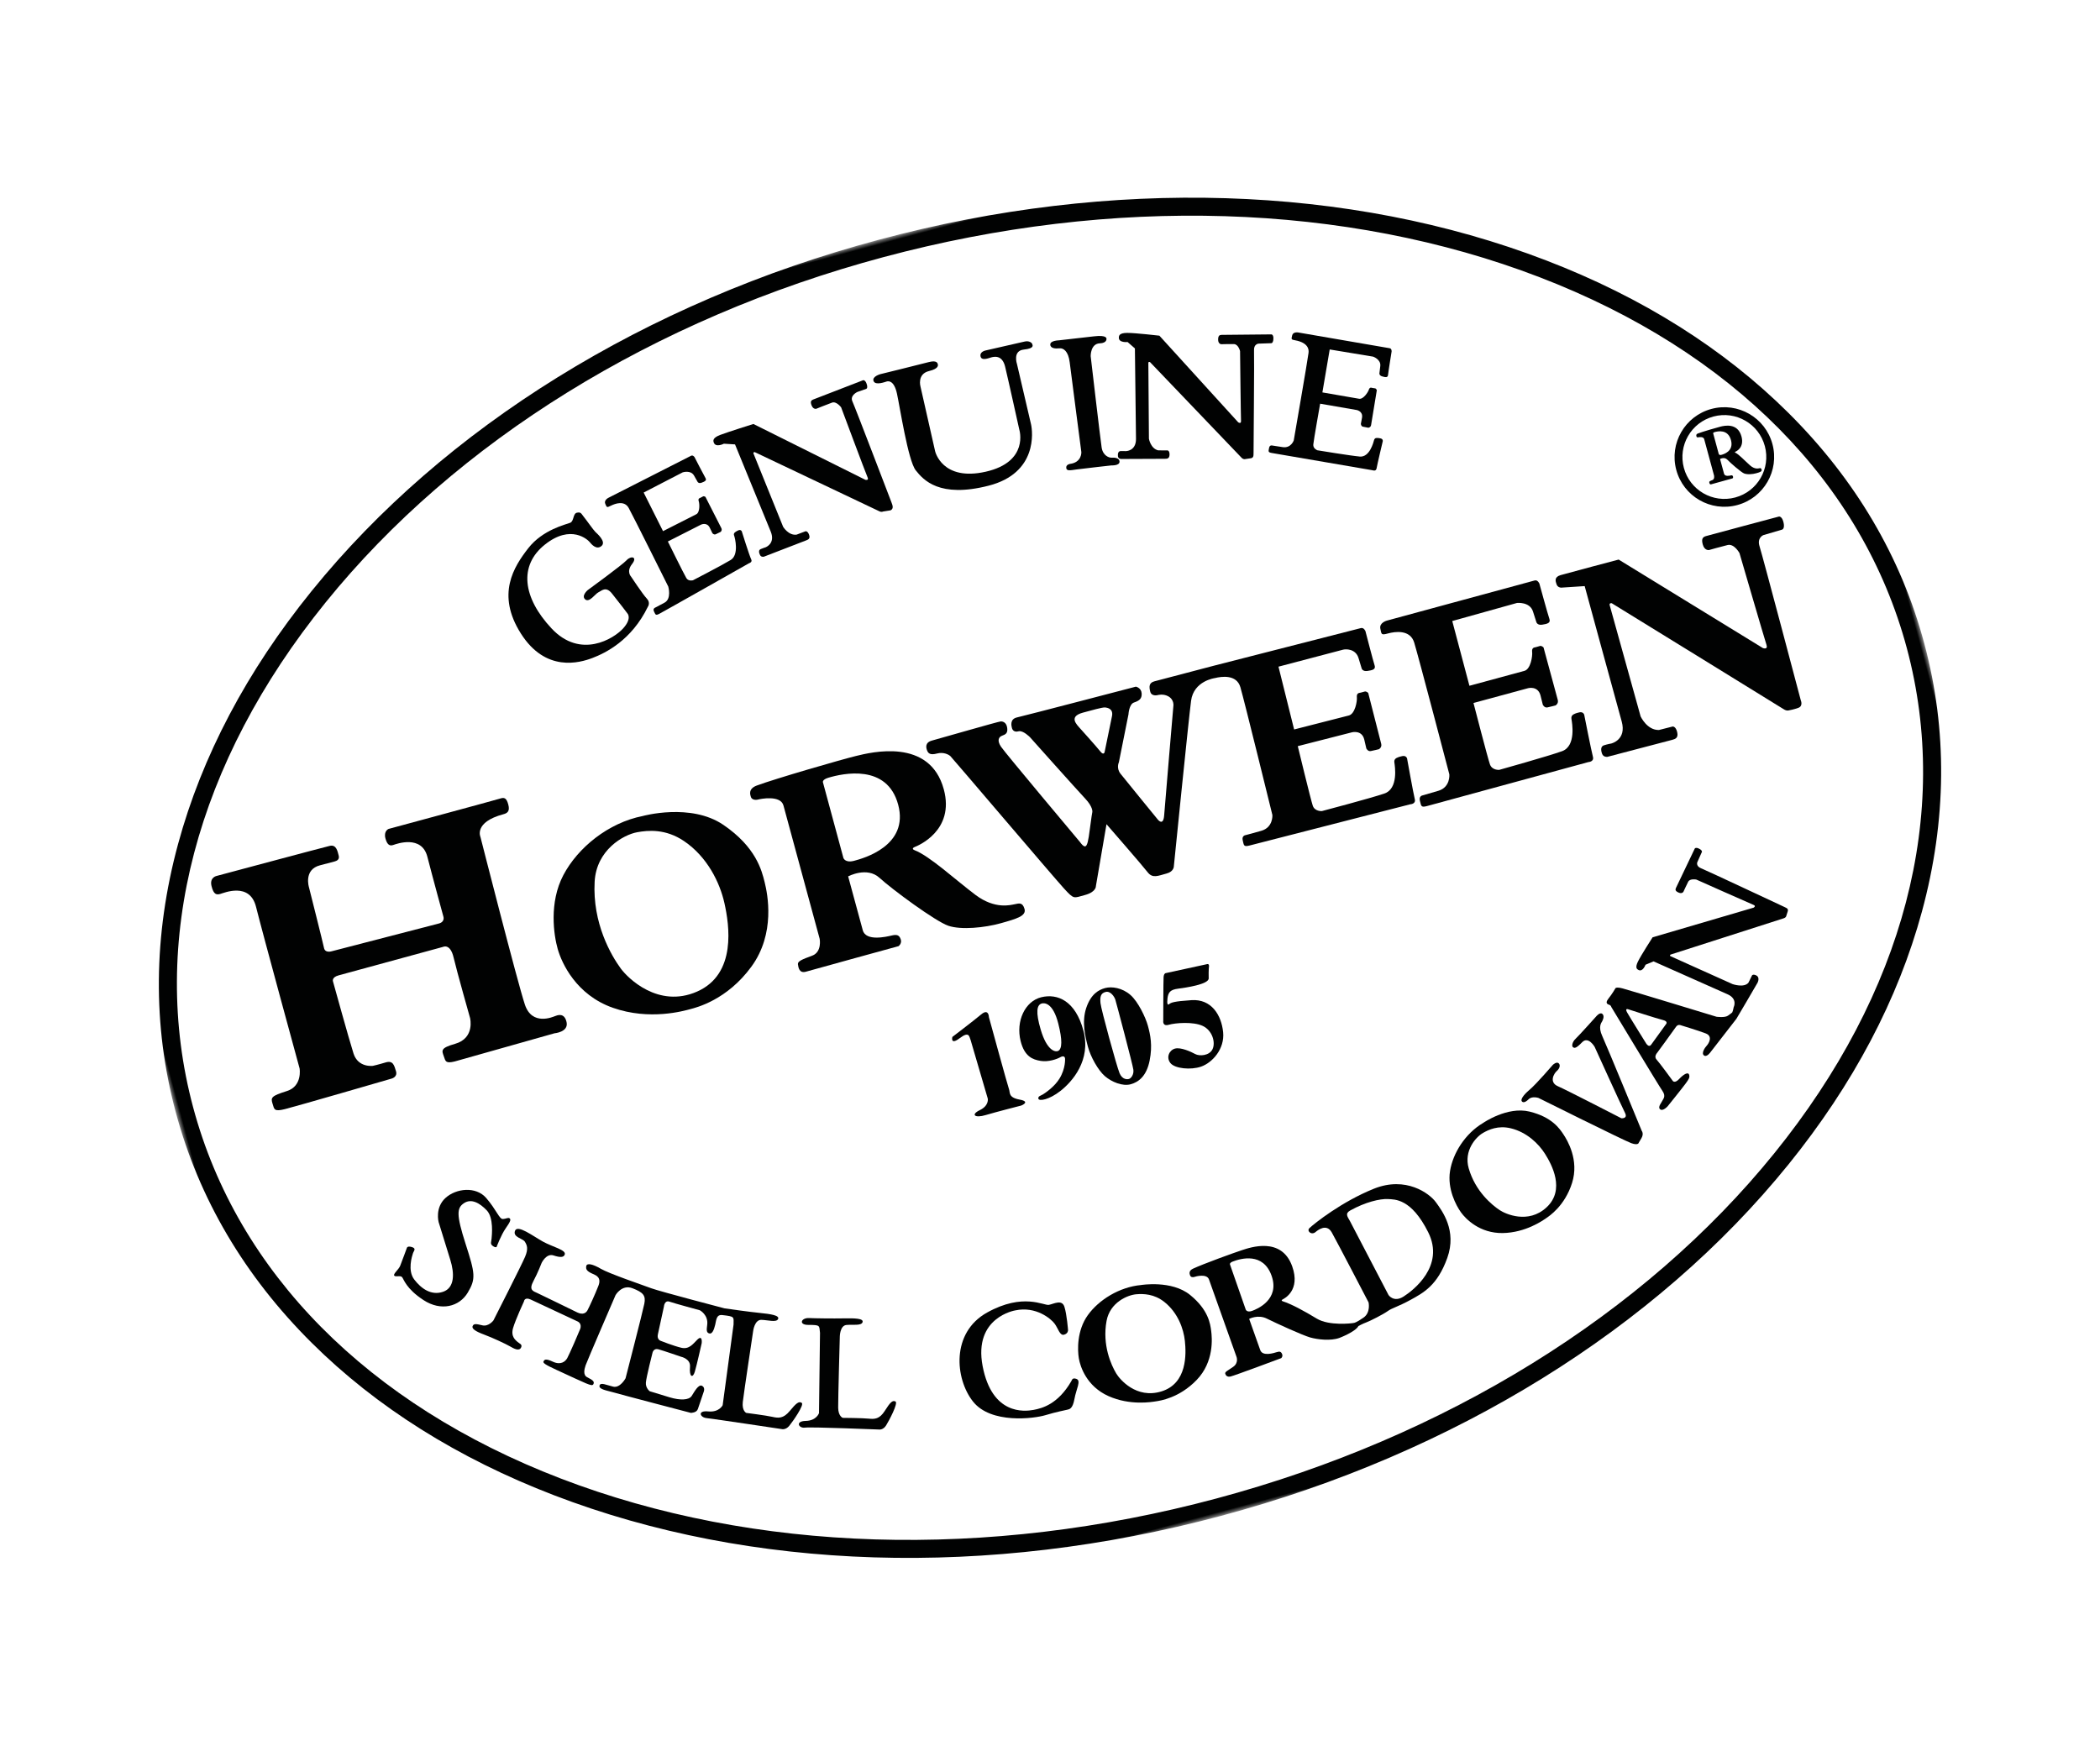
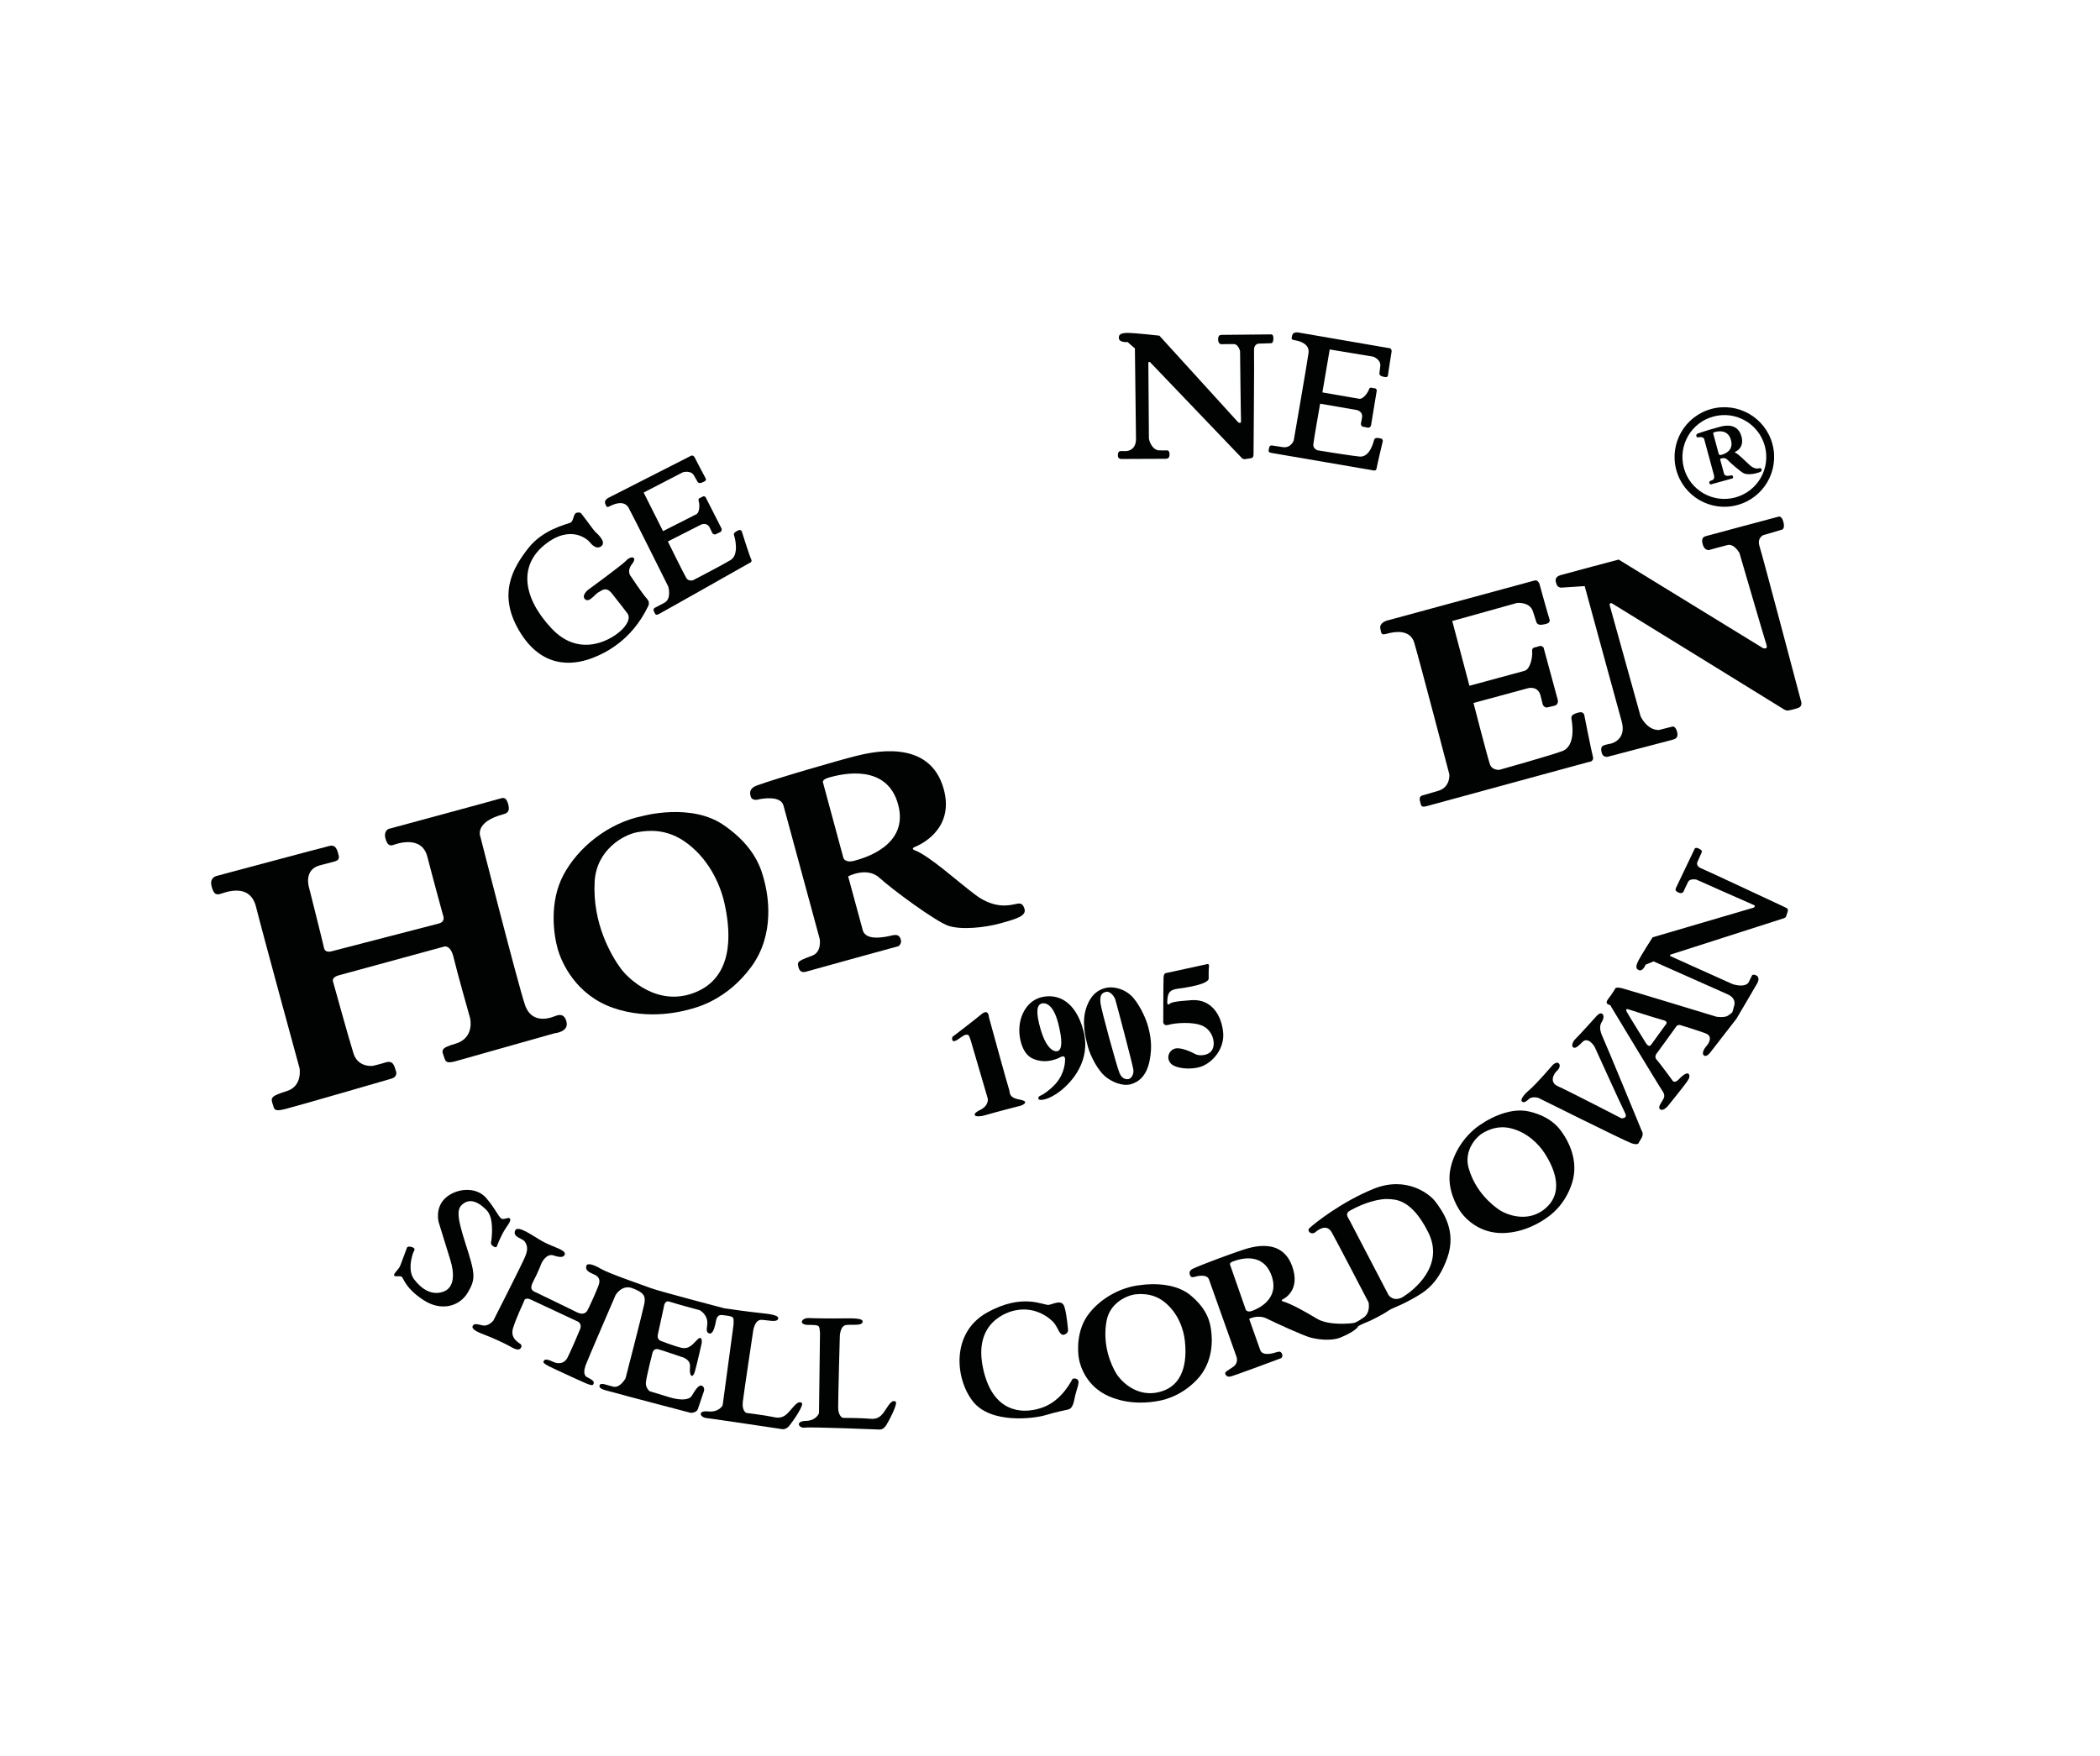
<svg xmlns="http://www.w3.org/2000/svg" xmlns:xlink="http://www.w3.org/1999/xlink" width="232px" height="194px" viewBox="0 0 232 194" version="1.1">
  <title>Group 60</title>
  <defs>
    <polygon id="path-1" points="0 0 200 0 200 146 0 146" />
  </defs>
  <g id="Page-1" stroke="none" stroke-width="1" fill="none" fill-rule="evenodd">
    <g id="25---Cordovan-PLP" transform="translate(-1323, -872)">
      <g id="Group-60" transform="translate(1439, 969) rotate(-15) translate(-1439, -969)translate(1339, 896)">
        <path d="M188.082,56.768 L185.938,56.82 C185.938,56.82 185.145,56.885 185.198,57.929 C185.25,58.973 185.195,75.524 185.195,75.524 C185.195,75.524 185.304,76.203 184.721,76.256 C184.139,76.308 183.676,76.256 183.676,76.256 C183.676,76.256 183.399,76.301 183.12,75.988 C182.843,75.675 167.8,59.757 167.8,59.757 C167.8,59.757 167.522,59.62 167.522,59.913 C167.522,60.207 167.642,72.659 167.642,72.659 C167.642,72.659 167.919,74.323 169.209,74.636 L170.777,74.656 C170.777,74.656 171.114,74.715 171.094,75.381 C171.075,76.046 170.697,76.066 170.341,76.066 C169.983,76.066 162.938,76.027 162.938,76.027 C162.938,76.027 162.501,75.968 162.462,75.557 C162.422,75.146 162.501,74.715 162.898,74.697 C163.295,74.675 163.732,74.715 163.732,74.715 C163.732,74.715 165.498,74.774 165.478,72.659 C165.458,70.545 165.399,57.153 165.399,57.153 L162.838,56.643 C162.838,56.643 162.482,56.546 162.452,56.174 C162.422,55.801 162.382,55.312 163.137,55.293 C163.891,55.273 169.784,55.293 169.784,55.293 L182.643,68.862 C182.643,68.862 183.16,69.233 183.12,68.606 C183.08,67.98 182.862,58.053 182.862,58.053 C182.862,58.053 182.581,56.876 181.827,56.856 C181.074,56.837 179.707,56.859 179.707,56.859 C179.707,56.859 179.191,56.82 179.191,56.076 C179.191,55.429 179.409,55.295 179.766,55.284 C180.123,55.273 188.121,55.284 188.121,55.284 C188.121,55.284 188.418,55.312 188.438,55.9 C188.458,56.487 188.264,56.764 188.082,56.768" id="Fill-1" fill="#010202" />
        <path d="M160.599,70.516 C160.599,70.516 160.228,70.536 160.189,70.95 C160.15,71.365 159.936,73.99 158.259,74.128 C156.584,74.266 151.029,74.325 151.029,74.325 C151.029,74.325 150.25,74.187 150.191,73.477 C150.133,72.767 150.191,66.45 150.191,66.45 L156.448,66.431 C156.448,66.431 157.558,66.431 157.558,67.555 L157.539,68.621 C157.539,68.621 157.616,69.016 157.947,69.035 C158.28,69.056 158.883,69.056 158.883,69.056 C158.883,69.056 159.273,68.957 159.273,68.523 C159.273,68.089 159.254,62.523 159.254,62.523 C159.254,62.523 159.098,62.247 158.903,62.266 C158.707,62.285 158.24,62.266 158.24,62.266 C158.24,62.266 157.967,62.247 157.909,62.681 C157.851,63.115 157.266,64.477 156.545,64.477 C155.824,64.477 150.25,64.496 150.25,64.496 L150.269,57.095 L157.695,57.016 C157.695,57.016 159.098,57.234 159.156,58.378 C159.214,59.523 159.214,59.621 159.214,59.621 C159.214,59.621 159.214,59.997 159.76,60.056 C160.306,60.115 160.735,60.135 160.696,59.642 C160.657,59.148 160.637,55.596 160.637,55.596 C160.637,55.596 160.579,55.122 160.228,55.122 C159.877,55.122 143.293,55.181 143.293,55.181 C143.293,55.181 142.416,55.181 142.376,55.852 C142.337,56.524 142.278,56.583 143.079,56.583 C143.877,56.583 145.534,56.78 145.592,58.299 C145.65,59.819 145.573,73.378 145.573,73.378 C145.573,73.378 145.339,74.779 143.936,74.818 C142.533,74.858 142.124,74.858 142.124,74.858 C142.124,74.858 141.675,74.799 141.675,75.372 C141.675,75.944 141.578,76.122 142.278,76.122 C142.981,76.122 160.773,76.042 160.773,76.042 C160.773,76.042 161.397,76.182 161.397,75.608 C161.397,74.917 161.67,70.872 161.67,70.872 C161.67,70.872 161.67,70.496 161.222,70.477 C160.773,70.457 160.599,70.516 160.599,70.516" id="Fill-3" fill="#010202" />
-         <path d="M107.137,56.959 C107.137,56.655 107.291,56.312 108.257,56.312 C109.223,56.312 110.458,56.292 110.729,56.387 C111,56.483 111.618,56.769 111.232,57.532 L109.416,61.155 C109.416,61.155 109.223,61.497 108.99,60.963 C108.699,60.29 107.407,57.76 107.407,57.76 C107.407,57.76 107.137,57.265 107.137,56.959 M90.526,55.892 C90.564,56.235 90.72,56.502 91.492,56.502 C92.265,56.502 92.728,56.979 92.843,57.15 C92.96,57.322 100.414,73.053 101.188,74.54 C101.961,76.028 101.922,75.837 103.235,75.837 C104.548,75.837 104.665,75.189 104.665,75.189 L107.562,68.896 C107.562,68.896 110.227,74.349 110.575,75.189 C110.923,76.028 111.58,75.875 112.583,75.875 C113.414,75.875 113.549,75.303 113.549,75.303 C113.549,75.303 119.266,60.201 120.116,58.142 C120.966,56.082 123.301,56.397 123.301,56.397 C124.093,56.408 125.732,56.623 125.767,58.091 C125.804,59.561 125.527,72.658 125.527,72.658 C125.527,72.658 125.276,74.008 123.884,74.026 C122.493,74.044 122.087,74.037 122.087,74.037 C122.087,74.037 121.644,73.974 121.636,74.527 C121.627,75.08 121.528,75.25 122.224,75.26 C122.92,75.27 140.552,75.454 140.552,75.454 C140.552,75.454 141.168,75.598 141.177,75.044 C141.187,74.376 141.516,70.472 141.516,70.472 C141.516,70.472 141.522,70.11 141.078,70.084 C140.634,70.058 140.46,70.112 140.46,70.112 C140.46,70.112 140.093,70.127 140.048,70.526 C140.003,70.927 139.752,73.46 138.089,73.567 C136.426,73.677 130.921,73.653 130.921,73.653 C130.921,73.653 130.151,73.508 130.103,72.82 C130.056,72.133 130.206,66.033 130.206,66.033 L136.405,66.105 C136.405,66.105 137.507,66.122 137.49,67.208 L137.455,68.237 C137.455,68.237 137.527,68.621 137.854,68.644 C138.183,68.668 138.781,68.678 138.781,68.678 C138.781,68.678 139.169,68.587 139.176,68.168 C139.182,67.748 139.244,62.371 139.244,62.371 C139.244,62.371 139.094,62.103 138.9,62.118 C138.706,62.135 138.244,62.109 138.244,62.109 C138.244,62.109 137.973,62.086 137.909,62.505 C137.845,62.923 137.245,64.23 136.531,64.22 C135.816,64.209 130.293,64.147 130.293,64.147 L130.42,56.997 C130.42,56.997 137.48,57.036 137.78,57.03 C138.078,57.023 139.166,57.26 139.208,58.366 C139.249,59.473 139.247,59.568 139.247,59.568 C139.247,59.568 139.243,59.93 139.783,59.996 C140.322,60.061 140.747,60.086 140.715,59.609 C140.684,59.132 140.716,55.7 140.716,55.7 C140.716,55.7 140.666,55.241 140.318,55.236 C139.97,55.231 123.534,55.047 123.534,55.047 C123.534,55.047 117.374,55.014 116.756,55.014 C116.138,55.014 116.022,55.434 116.022,56.006 C116.022,56.578 116.716,56.578 116.716,56.578 C116.716,56.578 117.335,56.559 117.798,56.997 C118.391,57.559 118.069,58.218 118.069,58.218 C118.069,58.218 114.399,68.362 113.974,69.583 C113.549,70.803 113.163,69.85 113.163,69.85 C113.163,69.85 110.807,64.625 110.498,63.9 C110.189,63.176 110.652,62.642 110.652,62.642 L113.048,57.799 C113.048,57.799 113.395,56.731 113.974,56.692 C114.553,56.655 114.94,56.54 115.057,55.93 C115.172,55.32 114.631,55.053 114.631,55.053 C114.631,55.053 101.922,54.977 101.072,54.938 C100.223,54.9 100.223,55.701 100.223,55.93 C100.223,56.159 100.338,56.464 100.841,56.464 C101.343,56.464 101.883,57.417 101.883,57.417 C101.883,57.417 105.398,64.396 106.016,65.54 C106.634,66.684 106.403,67.18 106.403,67.18 C106.403,67.18 106.094,67.828 105.63,68.973 C105.167,70.117 104.896,70.65 104.665,70.65 C104.433,70.65 104.24,70.078 104.24,70.078 C104.24,70.078 98.793,58.409 98.522,57.608 C98.251,56.808 98.562,56.502 98.947,56.464 C99.333,56.426 99.643,56.387 99.72,55.777 C99.798,55.167 99.449,54.957 99.218,54.9 C98.987,54.843 92.148,54.977 91.337,54.977 C90.526,54.977 90.488,55.548 90.526,55.892" id="Fill-5" fill="#010202" />
        <path d="M79.22,55.981 C80.873,55.937 85.89,56.14 85.89,60.853 C85.89,65.565 80.639,65.585 79.59,65.585 C78.54,65.585 78.521,64.969 78.521,64.969 L78.501,56.319 C78.501,56.319 78.462,56.001 79.22,55.981 M70.392,55.722 C70.354,56.14 70.782,56.299 71.074,56.299 C71.364,56.299 73.61,56.441 73.625,57.652 L73.676,72.924 C73.676,72.924 73.572,74.408 72.38,74.514 C71.188,74.621 70.666,74.692 70.627,75.031 C70.588,75.368 70.49,76.065 71.288,76.044 C72.084,76.025 81.884,75.965 81.884,75.965 C81.884,75.965 82.351,75.786 82.312,75.289 C82.273,74.792 82.04,74.653 81.457,74.633 C80.874,74.613 78.521,74.553 78.521,73.241 C78.521,71.929 78.501,67.077 78.501,67.077 C78.501,67.077 80.795,66.54 81.806,68.131 C82.817,69.721 86.532,74.374 87.775,75.21 C89.02,76.044 91.606,76.462 93.434,76.443 C95.261,76.423 96.409,76.402 96.39,75.587 C96.37,74.771 95.922,74.851 95.475,74.812 C95.028,74.771 93.24,74.831 91.567,72.705 C89.895,70.576 87.765,67.204 86.336,66.182 C86.142,66.043 86.123,65.884 86.453,65.843 C86.784,65.804 91.213,65.267 91.197,60.515 C91.178,54.589 84.49,54.49 82.798,54.45 C81.107,54.411 73.58,54.56 71.345,54.768 C70.275,54.868 70.401,55.641 70.392,55.722" id="Fill-7" fill="#010202" />
        <path d="M51.296,60.398 C52.393,57.046 55.726,56.203 57.259,56.333 C58.463,56.436 60.38,56.752 61.995,58.615 C64.033,60.964 64.633,64.068 64.533,66.403 C64.43,68.823 63.848,74.326 59.079,75.055 C54.442,75.765 52.062,71.596 51.604,70.415 C50.953,68.74 49.862,64.778 51.296,60.398 M45.431,66.533 C45.457,68.133 46.072,71.935 49.631,74.374 C53.189,76.812 57.134,76.734 57.851,76.734 C58.566,76.734 62.024,76.813 65.585,73.954 C69.144,71.096 69.4,66.638 69.424,65.301 C69.45,63.964 69.501,61.315 66.659,58.011 C63.817,54.707 58.311,54.76 58.311,54.76 C54.443,54.497 50.475,56.281 48.146,58.799 C45.815,61.316 45.406,64.933 45.431,66.533" id="Fill-9" fill="#010202" />
        <path d="M43.48,50.586 C43.921,50.586 44.287,50.486 44.287,49.691 C44.287,48.896 44.053,48.794 43.56,48.82 C43.066,48.845 30.809,48.871 30.809,48.871 C30.809,48.871 30.21,48.948 30.21,49.794 C30.21,50.64 30.523,50.743 30.886,50.717 C31.25,50.691 34.184,50.435 34.159,52.947 C34.133,55.459 34.159,59.792 34.159,59.792 C34.159,59.792 34.207,60.404 33.481,60.404 C33.247,60.404 21.276,60.304 21.276,60.304 C21.276,60.304 20.471,60.355 20.522,59.715 C20.557,59.278 20.652,52.844 20.652,52.844 C20.652,52.844 20.549,50.768 22.471,50.793 C24.392,50.819 24.211,50.793 24.211,50.793 C24.211,50.793 24.731,50.819 24.731,50.306 C24.731,49.793 24.807,49.024 24.056,48.998 C23.302,48.972 11.146,48.972 11.146,48.972 C11.146,48.972 10.315,48.895 10.289,49.896 C10.263,50.895 10.574,50.998 10.99,50.998 C11.405,50.998 14.496,50.536 14.444,53.407 C14.392,56.279 14.471,71.892 14.471,71.892 C14.471,71.892 14.289,73.865 12.471,73.942 C10.654,74.019 10.55,74.173 10.576,74.865 C10.601,75.557 10.498,75.789 11.745,75.815 C12.991,75.84 23.976,75.608 23.976,75.608 C23.976,75.608 24.704,75.634 24.678,74.942 C24.652,74.25 24.678,73.686 23.821,73.711 C22.964,73.738 22.366,73.711 22.366,73.711 C22.366,73.711 20.729,73.507 20.652,71.84 C20.574,70.174 20.523,63.559 20.523,63.559 C20.523,63.559 20.471,63.073 21.303,63.073 L33.271,63.019 C33.271,63.019 34.13,62.842 34.078,64.457 C34.027,66.072 34.104,71.379 34.104,71.379 C34.104,71.379 34.078,73.677 31.766,73.711 C30.052,73.737 30.156,74.045 30.209,74.737 C30.25,75.301 30.182,75.557 31.22,75.583 L42.674,75.429 C42.674,75.429 44.232,75.711 44.284,74.584 C44.337,73.456 43.48,73.584 43.221,73.61 C42.961,73.636 40.494,74.021 40.338,71.533 C40.182,69.046 40.39,52.355 40.39,52.355 C40.39,52.355 40.077,50.586 43.48,50.586" id="Fill-11" fill="#010202" />
        <path d="M122.799,17.303 C122.861,17.103 122.98,16.821 123.836,17.049 C124.691,17.277 127.179,18.263 127.179,18.263 L133.108,29.759 C133.108,29.759 133.375,30.08 133.456,29.676 C133.538,29.273 135.345,22.219 135.345,22.219 C135.345,22.219 135.366,21.427 134.888,21.29 C134.409,21.153 133.531,20.942 133.531,20.942 C133.531,20.942 133.208,20.833 133.334,20.361 C133.445,19.951 133.607,19.902 133.838,19.955 C134.069,20.006 139.181,21.331 139.181,21.331 C139.181,21.331 139.366,21.398 139.278,21.774 C139.191,22.149 139.019,22.292 138.903,22.265 L137.522,21.945 C137.522,21.945 137.005,21.855 136.86,22.525 C136.691,23.309 133.977,33.076 133.874,33.468 C133.771,33.858 133.706,34.014 133.326,33.95 C133.295,33.945 132.752,33.883 132.752,33.883 C132.752,33.883 132.568,33.866 132.444,33.622 C132.32,33.377 125.422,20.815 125.422,20.815 C125.422,20.815 125.267,20.683 125.217,20.869 C125.166,21.054 123.114,28.962 123.114,28.962 C123.114,28.962 123.008,30.063 123.779,30.473 L124.778,30.744 C124.778,30.744 124.983,30.837 124.857,31.256 C124.731,31.674 124.486,31.624 124.258,31.565 C124.03,31.506 119.531,30.32 119.531,30.32 C119.531,30.32 119.262,30.211 119.307,29.944 C119.35,29.676 119.476,29.417 119.733,29.47 C119.99,29.523 120.263,29.62 120.263,29.62 C120.263,29.62 121.382,29.949 121.731,28.606 L124.201,18.922 L123.602,18.031 C123.602,18.031 122.617,17.881 122.799,17.303" id="Fill-13" fill="#010202" />
        <path d="M147.46,35.401 C147.46,35.401 147.236,35.31 147.101,35.545 C146.965,35.78 146.13,37.274 145.1,36.893 C144.068,36.512 140.759,35.012 140.759,35.012 C140.759,35.012 140.333,34.715 140.49,34.278 C140.647,33.841 142.387,30.119 142.387,30.119 L146.102,31.837 C146.102,31.837 146.761,32.143 146.456,32.809 L146.158,33.434 C146.158,33.434 146.098,33.69 146.288,33.793 C146.479,33.895 146.838,34.063 146.838,34.063 C146.838,34.063 147.096,34.112 147.213,33.855 C147.33,33.598 148.821,30.299 148.821,30.299 C148.821,30.299 148.803,30.092 148.682,30.05 C148.561,30.007 148.289,29.867 148.289,29.867 C148.289,29.867 148.133,29.78 147.981,30.021 C147.829,30.261 147.115,30.905 146.687,30.707 C146.26,30.507 142.949,28.979 142.949,28.979 L144.959,24.604 L149.382,26.609 C149.382,26.609 150.157,27.125 149.882,27.819 C149.608,28.512 149.581,28.571 149.581,28.571 C149.581,28.571 149.48,28.793 149.787,28.978 C150.095,29.165 150.344,29.295 150.454,28.992 C150.564,28.689 151.511,26.581 151.511,26.581 C151.511,26.581 151.605,26.284 151.396,26.188 C151.189,26.09 142.077,21.887 142.077,21.887 C142.077,21.887 141.557,21.645 141.354,22.031 C141.149,22.418 141.099,22.437 141.573,22.658 C142.046,22.878 142.975,23.453 142.6,24.369 C142.224,25.284 138.518,33.288 138.518,33.288 C138.518,33.288 138.001,34.053 137.158,33.688 C136.316,33.324 136.073,33.211 136.073,33.211 C136.073,33.211 135.824,33.052 135.668,33.39 C135.514,33.729 135.408,33.808 135.825,34.001 C136.241,34.195 146.073,38.721 146.073,38.721 C146.073,38.721 146.405,38.975 146.56,38.636 C146.746,38.227 148.001,35.908 148.001,35.908 C148.001,35.908 148.102,35.685 147.841,35.551 C147.58,35.415 147.46,35.401 147.46,35.401" id="Fill-15" fill="#010202" />
-         <path d="M76.57,16.929 C76.554,16.711 76.56,16.394 77.466,16.299 C78.371,16.205 81.328,16.079 81.328,16.079 L91.683,25.241 C91.683,25.241 92.06,25.454 91.985,25.03 C91.91,24.609 91.166,16.809 91.166,16.809 C91.166,16.809 90.844,16.004 90.335,16.047 C89.825,16.091 88.479,16.253 88.479,16.253 C88.479,16.253 88.128,16.265 88.07,15.759 C88.02,15.32 88.157,15.213 88.398,15.179 C88.637,15.144 94.289,14.545 94.289,14.545 C94.289,14.545 94.492,14.542 94.551,14.94 C94.609,15.337 94.5,15.539 94.378,15.556 L93.337,15.635 C93.337,15.635 92.423,15.786 92.539,16.492 C92.676,17.317 93.767,27.942 93.817,28.361 C93.866,28.779 93.886,29.138 93.497,29.218 C93.466,29.224 92.656,29.13 92.656,29.13 C92.656,29.13 92.472,29.182 92.261,28.99 C92.049,28.798 80.67,19.123 80.67,19.123 C80.67,19.123 80.473,19.052 80.495,19.251 C80.519,19.451 81.56,27.901 81.56,27.901 C81.56,27.901 81.876,29.012 82.771,29.126 L83.83,29.02 C83.83,29.02 84.062,29.035 84.101,29.489 C84.139,29.942 83.886,29.985 83.645,30.011 C83.405,30.038 78.649,30.545 78.649,30.545 C78.649,30.545 78.349,30.539 78.29,30.263 C78.231,29.985 78.252,29.687 78.519,29.644 C78.785,29.601 79.082,29.594 79.082,29.594 C79.082,29.594 80.278,29.5 80.101,28.065 L78.783,17.733 L77.616,17.341 C77.616,17.341 76.616,17.558 76.57,16.929" id="Fill-17" fill="#010202" />
        <path d="M76.284,27.111 C76.284,27.111 76.05,27.172 76.08,27.439 C76.109,27.706 76.074,29.635 75.019,29.946 C73.963,30.256 70.414,31.033 70.414,31.033 C70.414,31.033 69.898,31.05 69.766,30.609 C69.634,30.168 68.84,26.175 68.84,26.175 L72.843,25.329 C72.843,25.329 73.555,25.181 73.703,25.891 L73.831,26.566 C73.831,26.566 73.933,26.805 74.147,26.774 C74.362,26.741 74.75,26.661 74.75,26.661 C74.75,26.661 74.986,26.547 74.928,26.273 C74.871,25.999 74.126,22.489 74.126,22.489 C74.126,22.489 73.99,22.335 73.867,22.374 C73.745,22.412 73.444,22.462 73.444,22.462 C73.444,22.462 73.266,22.486 73.285,22.768 C73.306,23.05 73.111,23.987 72.649,24.083 C72.186,24.179 68.62,24.934 68.62,24.934 L67.657,20.26 L72.401,19.221 C72.401,19.221 73.329,19.172 73.517,19.886 C73.705,20.601 73.719,20.663 73.719,20.663 C73.719,20.663 73.768,20.9 74.125,20.865 C74.483,20.83 74.76,20.784 74.669,20.479 C74.58,20.172 74.098,17.933 74.098,17.933 C74.098,17.933 73.999,17.642 73.774,17.688 C73.55,17.735 63.736,19.816 63.736,19.816 C63.736,19.816 63.175,19.933 63.237,20.361 C63.301,20.79 63.271,20.834 63.783,20.728 C64.295,20.622 65.381,20.526 65.619,21.477 C65.857,22.429 67.594,30.996 67.594,30.996 C67.594,30.996 67.629,32.399 66.735,32.611 C65.842,32.822 65.58,32.877 65.58,32.877 C65.58,32.877 65.285,32.899 65.36,33.261 C65.436,33.622 65.396,33.747 65.846,33.653 C66.296,33.56 76.881,30.819 76.881,30.819 C76.881,30.819 77.298,30.823 77.223,30.462 C77.132,30.026 77.017,27.192 77.017,27.192 C77.017,27.192 76.969,26.956 76.679,27.003 C76.389,27.05 76.284,27.111 76.284,27.111" id="Fill-19" fill="#010202" />
-         <path d="M120.174,16.462 L116.315,15.885 C116.315,15.885 115.402,15.66 115.284,16.077 C115.166,16.494 115.696,16.686 116.138,16.751 C116.58,16.815 117.021,17.296 116.845,18.547 C116.668,19.799 115.52,28.462 115.52,28.462 C115.52,28.462 115.291,29.577 113.958,29.392 C113.958,29.392 113.516,29.344 113.457,29.713 C113.399,30.082 113.797,30.082 114.548,30.178 C115.298,30.274 118.362,30.74 118.362,30.74 C118.362,30.74 119.202,31.012 119.319,30.579 C119.437,30.146 118.862,29.97 118.598,29.921 C118.333,29.873 117.714,29.472 117.818,28.542 C117.92,27.611 119.26,18.484 119.26,18.484 C119.26,18.484 119.586,17.147 120.601,17.376 C121.381,17.553 121.44,17.087 121.44,17.087 C121.44,17.087 121.661,16.67 120.174,16.462" id="Fill-21" fill="#010202" />
-         <path d="M112.573,15.034 L108.235,14.873 C108.235,14.873 107.533,14.809 107.501,15.355 C107.469,15.901 108.33,15.773 108.617,15.773 C108.904,15.773 109.862,15.773 109.83,17.154 C109.797,18.535 109.542,24.284 109.542,24.284 C109.542,24.284 109.703,28.01 104.758,27.817 C99.814,27.624 99.941,24.188 99.941,24.188 L100.229,16.865 C100.229,16.865 100.197,15.411 101.6,15.451 C102.717,15.484 102.717,15.066 102.717,14.969 C102.717,14.873 102.749,14.488 101.792,14.488 C100.834,14.488 96.305,14.391 96.305,14.391 C96.305,14.391 95.317,14.391 95.38,14.937 C95.444,15.484 96.592,15.355 96.784,15.355 C96.975,15.355 97.581,15.451 97.518,16.929 C97.453,18.406 96.784,24.413 97.326,25.665 C97.868,26.918 99.049,29.327 104.663,29.391 C110.277,29.455 110.914,24.862 110.946,24.059 C110.978,23.256 111.17,17.218 111.17,17.218 C111.17,17.218 111.057,15.669 112.318,15.869 C113.53,16.062 113.37,15.644 113.37,15.516 C113.37,15.387 113.147,15.034 112.573,15.034" id="Fill-23" fill="#010202" />
        <path d="M60.572,21.134 C60.385,20.724 60.432,20.535 59.964,20.503 C59.498,20.472 59.42,21.323 58.954,21.386 C58.486,21.449 55.842,21.323 53.756,22.899 C51.672,24.475 48.996,26.903 50.52,31.789 C52.045,36.674 55.936,36.611 57.46,36.454 C58.985,36.297 62.128,35.697 64.835,32.576 C64.835,32.576 65.27,32.23 64.959,31.663 C64.648,31.095 63.902,28.856 63.902,28.856 C63.902,28.856 63.529,28.195 64.368,27.564 C65.208,26.934 64.492,26.618 63.902,26.997 C63.31,27.375 58.891,29.077 58.891,29.077 C58.891,29.077 58.02,29.487 58.362,29.992 C58.705,30.496 59.607,29.676 59.98,29.613 C60.354,29.551 60.945,29.141 61.381,30.118 C61.817,31.095 62.47,32.703 62.47,32.703 C62.47,32.703 62.844,33.365 61.567,34.184 C60.292,35.004 56.153,36.265 53.944,32.135 C51.734,28.006 52.232,24.475 55.624,22.994 C59.015,21.512 60.354,23.718 60.479,24.002 C60.603,24.286 60.977,25.074 61.63,24.759 C62.283,24.444 61.536,23.34 61.381,23.088 C61.225,22.836 60.759,21.544 60.572,21.134" id="Fill-25" fill="#010202" />
        <path d="M86.889,88.068 L87.045,94.793 C87.045,94.793 86.998,95.577 85.872,95.79 C84.744,96.002 85.073,96.53 86.366,96.487 C87.451,96.452 90.414,96.487 90.414,96.487 C90.414,96.487 91.581,96.36 90.414,95.805 C89.245,95.252 89.62,94.782 89.579,94.398 C89.538,94.015 89.496,86.129 89.496,86.129 C89.496,86.129 89.746,85.148 88.745,85.617 C87.743,86.085 85.031,87.193 85.031,87.193 C85.031,87.193 84.532,88.047 85.783,87.536 C87.034,87.023 86.825,87.664 86.889,88.068" id="Fill-27" fill="#010202" />
        <path d="M96.715,88.794 C96.69,90.665 96.405,91.631 95.911,91.711 C95.536,91.771 94.726,91.315 94.666,88.942 C94.615,86.912 94.954,86.18 95.531,86.18 C95.822,86.18 96.746,86.403 96.715,88.794 M92.443,96.254 C92.443,96.552 93.555,96.679 95.037,96.041 C96.52,95.404 99.195,93.661 99.195,90.26 C99.195,86.86 97.507,85.542 95.655,85.5 C93.802,85.457 92.237,87.326 92.196,89.58 C92.163,91.365 92.964,91.914 93.759,92.274 C94.553,92.636 95.553,92.553 95.959,92.448 C96.344,92.348 96.472,92.507 96.436,92.725 C96.436,92.725 96.241,93.783 95.264,94.708 C94.509,95.421 93.428,95.797 93.06,95.915 C92.793,95.998 92.443,95.956 92.443,96.254" id="Fill-29" fill="#010202" />
        <path d="M101.803,87.826 C101.914,87.162 102.089,86.76 102.676,86.776 C103.231,86.792 103.47,87.533 103.486,87.871 C103.5,88.211 103.486,95.339 103.406,95.879 C103.327,96.419 102.914,96.712 102.692,96.727 C102.47,96.743 101.946,96.62 101.835,95.848 C101.724,95.076 101.691,88.489 101.803,87.826 M99.215,92.13 C99.215,93.272 99.628,94.923 100.183,95.74 C100.739,96.559 101.771,97.345 102.692,97.345 C103.645,97.345 104.643,96.898 105.406,95.355 C106.167,93.811 106.215,92.624 106.215,91.621 C106.215,90.617 105.852,88.741 105.247,87.826 C104.565,86.792 103.47,86.345 102.74,86.345 C102.009,86.345 101.057,86.56 100.151,87.918 C99.248,89.276 99.215,90.988 99.215,92.13" id="Fill-31" fill="#010202" />
        <path d="M114.322,86.709 L109.619,86.484 C109.619,86.484 109.418,86.451 109.279,86.854 C109.14,87.257 107.995,91.505 107.995,91.505 C107.995,91.505 107.732,92.1 108.475,92.084 C109.217,92.069 111.166,92.422 112.064,93.179 C112.96,93.935 112.976,95.303 112.45,95.931 C111.925,96.559 110.841,96.333 110.455,95.964 C110.068,95.593 109.109,94.804 108.459,94.804 C107.81,94.804 107.237,95.464 107.546,96.205 C107.856,96.945 109.537,97.562 110.718,97.475 C112.048,97.379 113.76,96.255 114.059,94.434 C114.368,92.552 113.763,90.534 111.6,90.106 C109.65,89.719 109.341,89.783 109.093,89.896 C108.92,89.975 108.846,89.831 109.093,89.22 C109.341,88.609 109.635,88.383 110.485,88.496 C111.336,88.609 113.904,88.914 114.059,88.271 C114.286,87.327 114.446,86.967 114.446,86.967 C114.446,86.967 114.523,86.725 114.322,86.709" id="Fill-33" fill="#010202" />
        <path d="M157.937,103.564 C157.937,103.564 160.818,105.428 161.338,105.707 C161.858,105.987 161.59,106.204 161.59,106.204 L159.355,108.021 C159.04,108.255 158.883,107.742 158.883,107.742 C158.883,107.742 157.875,104.433 157.734,103.874 C157.591,103.316 157.937,103.564 157.937,103.564 M156.079,102.569 C156.206,102.662 156.206,102.85 156.206,102.85 C156.206,102.85 159.009,112.572 159.261,113.271 C159.512,113.971 159.071,114.156 158.961,114.312 C158.851,114.467 158.284,114.825 158.473,115.135 C158.696,115.502 159.387,115.042 159.387,115.042 C159.387,115.042 161.512,113.489 161.952,113.131 C162.393,112.775 162.598,112.603 162.567,112.277 C162.535,111.951 162.016,112.076 161.386,112.464 C160.756,112.852 160.646,112.479 160.646,112.479 C160.646,112.479 159.748,110.149 159.528,109.745 C159.307,109.341 159.78,109.046 159.78,109.046 C159.78,109.046 162.236,107.074 162.535,106.81 C162.834,106.546 163.102,106.779 163.102,106.779 C163.102,106.779 164.802,107.835 165.527,108.363 C166.25,108.891 165.527,109.543 165.275,109.699 C165.022,109.854 164.455,110.351 164.708,110.662 C164.959,110.972 165.527,110.475 165.527,110.475 L169.211,107.68 C169.211,107.68 172.382,104.575 172.516,104.418 C172.652,104.262 172.872,103.876 172.579,103.617 C172.284,103.358 172.131,103.483 172.131,103.483 L171.532,104.168 C170.906,104.618 169.797,103.864 169.797,103.864 C169.797,103.864 164.119,99.231 163.987,99.121 C163.853,99.011 164.019,98.941 164.019,98.941 C164.019,98.941 176.881,98.307 177.126,98.303 C177.373,98.298 177.456,98.159 177.456,98.159 C177.456,98.159 177.712,97.757 177.728,97.735 C177.923,97.458 177.822,97.349 177.541,97.118 C177.261,96.887 170.316,91.025 169.74,90.593 C169.248,90.223 169.517,89.85 169.517,89.85 L170.3,88.886 C170.366,88.805 170.314,88.615 170.041,88.403 C169.769,88.191 169.644,88.311 169.644,88.311 C169.644,88.311 166.629,91.827 166.5,91.989 C166.37,92.151 166.349,92.297 166.642,92.54 C166.978,92.82 167.19,92.608 167.19,92.608 C167.19,92.608 167.694,91.998 167.987,91.672 C168.279,91.349 168.918,91.668 168.918,91.668 C168.918,91.668 173.991,95.781 174.289,96 C174.588,96.219 174.225,96.306 174.225,96.306 L162.602,96.583 C162.602,96.583 160.857,98.165 160.347,98.75 C159.837,99.336 160.023,99.538 160.162,99.662 C160.565,100.027 161.06,99.309 161.06,99.309 L162.014,99.178 L168.983,104.816 C169.947,105.603 169.256,106.359 169.256,106.359 C169.256,106.359 169.099,106.69 168.959,106.871 C168.959,106.871 168.801,106.965 168.392,107.105 C167.982,107.244 167.148,106.888 167.148,106.888 C167.148,106.888 158.678,101.607 157.953,101.187 C157.229,100.768 157.151,100.986 157.151,100.986 C157.151,100.986 156.694,101.452 156.127,101.871 C155.56,102.29 155.954,102.477 156.079,102.569" id="Fill-35" fill="#010202" />
        <path d="M154.316,103.416 C154.316,103.416 154.862,103.014 155.059,103.335 C155.255,103.657 154.862,104.06 154.786,104.14 C154.71,104.22 154.21,104.559 154.407,105.684 C154.604,106.812 155.908,116.931 155.908,116.931 C155.908,116.931 156.075,117.301 155.666,117.704 L155.255,118.106 C155.255,118.106 155.134,118.427 154.438,117.945 C153.741,117.462 145.827,110.463 145.827,110.463 C145.827,110.463 145.205,110.061 144.751,110.319 C144.315,110.565 144.063,110.554 143.962,110.366 C143.841,110.141 144.251,109.739 145.114,109.337 C145.979,108.934 148.313,107.342 148.313,107.342 C148.313,107.342 148.783,107.084 148.965,107.326 C149.147,107.567 148.95,107.921 148.556,108.114 C148.161,108.307 147.389,109.095 148.237,109.771 C149.086,110.448 154.089,115.001 154.089,115.001 C154.089,115.001 154.801,115.274 154.634,114.518 C154.468,113.761 153.285,106.618 153.285,106.618 C153.285,106.618 152.921,105.265 152.088,105.765 C151.254,106.264 151.102,106.198 150.966,106.038 C150.83,105.878 151.042,105.443 151.497,105.202 C151.952,104.961 154.316,103.416 154.316,103.416" id="Fill-37" fill="#010202" />
        <path d="M136.372,115.981 C136.335,113.954 138.034,112.843 138.916,112.611 C139.61,112.43 140.741,112.224 142.005,112.913 C143.599,113.783 144.536,115.342 144.932,116.625 C145.343,117.953 146.085,121.042 143.563,122.374 C141.108,123.67 138.97,121.884 138.487,121.336 C137.798,120.558 136.42,118.631 136.372,115.981 M134.284,120.452 C134.609,121.311 135.69,123.245 138.15,123.864 C140.612,124.482 142.801,123.664 143.201,123.523 C143.601,123.383 145.549,122.745 146.983,120.499 C148.418,118.254 147.697,115.795 147.451,115.067 C147.206,114.339 146.722,112.896 144.494,111.67 C142.265,110.442 139.199,111.554 139.199,111.554 C136.986,112.173 135.116,113.917 134.303,115.735 C133.488,117.555 133.96,119.591 134.284,120.452" id="Fill-39" fill="#010202" />
        <path d="M108.536,119.185 C109.459,119.087 112.051,119.035 112.265,121.82 C112.479,124.606 109.755,124.961 109.166,125.007 C108.578,125.052 108.539,124.688 108.539,124.688 L108.147,119.417 C108.147,119.417 108.112,119.23 108.536,119.185 M122.52,117.095 C124.362,116.631 126.034,116.679 126.871,116.953 C127.603,117.192 129.385,117.559 130.222,121.651 C131.059,125.742 126.957,127.429 125.743,127.809 C124.529,128.189 124.194,127.219 124.194,127.219 L122.185,118.192 C122.059,117.685 121.851,117.265 122.52,117.095 M103.579,119.419 C103.576,119.667 103.824,119.743 103.987,119.73 C104.15,119.717 105.414,119.703 105.477,120.418 L106.201,129.444 C106.201,129.444 106.298,130.175 105.548,130.442 C104.856,130.688 104.525,130.733 104.518,130.934 C104.513,131.135 104.624,131.377 105.005,131.394 C105.452,131.414 110.937,130.883 110.937,130.883 C110.937,130.883 111.19,130.757 111.145,130.465 C111.101,130.172 110.964,130.101 110.636,130.114 C110.309,130.128 108.988,130.195 108.928,129.42 C108.869,128.644 108.637,125.776 108.637,125.776 C108.637,125.776 109.714,125.525 110.536,126.255 C111.386,127.008 113.874,129.058 114.609,129.497 C115.344,129.937 116.702,130.478 117.725,130.387 C117.725,130.387 119.609,130.197 120.092,129.665 C120.092,129.665 120.595,129.538 121.055,129.497 C121.516,129.455 123.106,129.117 123.65,128.906 C124.194,128.695 124.864,128.737 126.413,128.358 C127.962,127.978 129.677,127.598 131.519,124.94 C133.361,122.283 132.314,119.753 131.896,118.655 C131.478,117.559 129.468,114.986 125.659,115.45 C121.851,115.915 118.343,117.448 117.665,117.812 C117.265,118.027 117.662,118.66 118.208,118.403 C118.497,118.266 119.632,117.77 119.925,118.909 C120.218,120.048 121.851,127.429 121.851,127.429 C121.851,127.429 121.808,128.569 120.888,128.906 C119.967,129.243 119.716,129.202 119.716,129.202 C119.463,129.198 116.951,128.818 115.864,127.683 C114.734,126.502 113.572,125.399 112.726,124.858 C112.61,124.784 112.591,124.69 112.776,124.652 C112.959,124.615 114.96,124.208 114.734,121.399 C114.454,117.897 110.787,118.183 109.837,118.234 C108.888,118.284 105.312,118.592 104.069,118.813 C103.475,118.918 103.58,119.371 103.579,119.419" id="Fill-41" fill="#010202" />
        <path d="M93.363,121.913 C94.262,120.021 96.376,119.746 97.316,119.923 C98.054,120.062 99.218,120.373 100.092,121.571 C101.196,123.08 101.362,124.938 101.146,126.299 C100.922,127.709 100.2,130.894 97.204,131.008 C94.292,131.12 93.096,128.522 92.891,127.8 C92.6,126.777 92.187,124.383 93.363,121.913 M89.333,125.122 C89.244,126.059 89.372,128.327 91.41,129.989 C93.448,131.651 95.891,131.864 96.334,131.911 C96.777,131.959 98.909,132.231 101.296,130.79 C103.684,129.35 104.138,126.756 104.241,125.974 C104.346,125.193 104.552,123.644 103.014,121.523 C101.475,119.401 98.07,119.071 98.07,119.071 C95.697,118.663 93.127,119.448 91.521,120.769 C89.915,122.091 89.423,124.183 89.333,125.122" id="Fill-43" fill="#010202" />
        <path d="M83.936,118.182 C83.936,118.182 79.245,117.689 78.844,123.197 C78.445,128.707 82.013,129.241 83.014,129.324 C84.017,129.406 85.802,129.403 87.866,127.35 C88.006,127.211 88.085,126.984 88.467,127.227 C88.987,127.557 88.186,128.296 87.705,129.324 C87.225,130.35 86.863,130.27 86.663,130.27 C86.462,130.27 85.42,130.187 84.137,130.227 C82.854,130.27 78.062,129.636 76.8,126.692 C75.534,123.74 76.419,118.72 80.849,117.606 C85.279,116.492 87.104,118.511 87.665,118.552 C88.226,118.592 89.23,118.305 89.269,119.209 C89.309,120.115 88.988,121.8 88.988,121.8 C88.988,121.8 88.908,122.17 88.427,122.17 C87.946,122.17 87.985,121.347 87.745,120.731 C87.505,120.115 86.263,118.305 83.936,118.182" id="Fill-45" fill="#010202" />
        <path d="M62.443,114.991 L60.039,123.536 C60.039,123.536 59.559,124.272 58.397,123.986 C57.236,123.699 57.436,124.599 58.117,124.68 C58.798,124.762 66.007,127.011 66.007,127.011 C66.007,127.011 66.409,127.175 66.848,126.766 C67.289,126.356 68.812,124.721 68.532,124.477 C68.25,124.231 67.93,124.435 67.129,125.171 C66.328,125.907 65.808,125.784 65.167,125.539 C64.525,125.294 62.443,124.721 62.443,124.721 C62.443,124.721 62.002,124.435 62.242,123.495 C62.482,122.556 64.445,115.973 64.445,115.973 C64.445,115.973 64.766,114.787 65.487,114.909 C66.208,115.032 67.049,115.441 67.289,115.073 C67.53,114.705 66.568,114.419 65.407,114.133 C64.246,113.847 62.217,113.274 61.722,113.11 C60.859,112.827 60.358,113.522 61.401,113.806 C62.725,114.167 62.563,114.173 62.443,114.991" id="Fill-47" fill="#010202" />
        <path d="M52.542,110.31 C53.848,110.821 53.676,110.824 53.456,111.633 L49.985,119.936 C49.985,119.936 49.408,120.617 48.264,120.185 C47.12,119.752 47.209,120.589 47.895,120.849 C48.552,121.097 55.622,124.18 55.622,124.18 C55.622,124.18 56.009,124.395 56.505,124.038 C57.002,123.681 58.743,122.225 58.489,121.943 C58.233,121.661 57.884,121.827 56.981,122.468 C56.08,123.109 55.567,122.92 54.946,122.594 C54.325,122.266 52.281,121.43 52.281,121.43 C52.281,121.43 51.867,121.086 52.225,120.17 C52.583,119.254 55.369,112.87 55.369,112.87 C55.369,112.87 55.838,111.718 56.555,111.931 C57.271,112.145 58.076,112.661 58.364,112.321 C58.652,111.98 57.712,111.572 56.567,111.139 C55.424,110.706 53.442,109.86 52.951,109.649 C52.951,109.649 46.533,105.993 45.714,105.413 C44.895,104.832 41.62,102.634 40.883,101.888 C40.146,101.141 39.572,100.852 39.409,101.184 C39.246,101.515 39.326,101.763 39.901,102.219 C40.204,102.461 40.719,102.842 40.146,103.63 C39.573,104.418 38.488,105.724 38.263,105.952 C38.037,106.18 37.648,106.325 37.116,105.869 C36.583,105.413 33.861,103.029 33.431,102.676 C33.001,102.323 32.571,102.095 33.349,101.265 C34.033,100.539 34.741,99.566 34.741,99.566 C34.741,99.566 35.519,98.654 36.215,99.11 C36.911,99.566 37.259,99.606 37.443,99.336 C37.749,98.89 36.38,98.197 35.478,97.327 C34.578,96.456 33.268,94.756 32.817,95.378 C32.366,96 33.431,96.414 33.554,96.829 C33.677,97.243 33.759,97.659 33.144,98.446 C32.531,99.235 27.944,104.335 27.944,104.335 C27.944,104.335 27.249,104.873 26.634,104.542 C26.02,104.21 25.775,104.086 25.57,104.335 C25.364,104.584 25.733,104.998 26.552,105.579 C27.371,106.159 28.599,107.196 28.968,107.568 C29.337,107.942 29.797,108.371 30.115,108.025 C30.4,107.713 30.032,107.528 29.91,107.32 C29.787,107.113 29.295,106.574 29.828,105.703 C30.361,104.832 31.752,103.174 31.752,103.174 C31.752,103.174 31.936,102.676 32.531,103.174 C33.205,103.739 36.871,106.823 36.871,106.823 C36.871,106.823 37.362,107.154 36.953,107.735 C36.741,108.035 35.049,110.161 34.742,110.472 C34.434,110.782 33.841,111.052 33.104,110.431 C32.366,109.808 32.243,110.015 32.12,110.14 C31.998,110.265 32.186,110.523 33.227,111.384 C36.133,113.788 36.563,114.244 36.788,113.995 C36.973,113.791 36.931,113.601 36.338,113.083 C35.92,112.719 36.257,112.13 36.503,111.756 C36.748,111.384 41.703,105.123 41.703,105.123 C41.703,105.123 42.685,104.127 43.708,104.873 C44.733,105.62 44.937,106.035 44.528,106.864 C44.118,107.694 40.392,114.287 40.392,114.287 C40.392,114.287 39.533,115.198 38.836,114.826 C38.14,114.453 37.608,113.955 37.403,114.328 C37.198,114.701 38.099,115.075 38.631,115.406 C39.164,115.738 46.37,119.844 46.37,119.844 C46.37,119.844 46.984,120.009 47.23,119.635 C47.475,119.262 48.336,117.977 48.336,117.977 C48.336,117.977 48.663,117.562 48.336,117.272 C48.008,116.982 47.354,117.686 46.944,118.061 C46.534,118.433 45.593,118.226 44.528,117.562 C43.462,116.899 42.603,116.36 42.603,116.36 C42.603,116.36 42.235,115.903 42.439,115.323 C42.644,114.743 43.996,112.337 43.996,112.337 C43.996,112.337 44.241,111.84 44.732,112.131 C45.224,112.42 46.944,113.581 46.944,113.581 C46.944,113.581 47.908,114.07 47.598,114.908 C47.209,115.966 47.558,116.235 47.967,115.571 C48.376,114.908 49.523,112.711 49.523,112.711 C49.523,112.711 49.89,111.798 49.155,112.214 C48.595,112.529 48.008,113.043 47.23,112.628 C46.452,112.214 45.224,111.301 45.224,111.301 C45.224,111.301 44.814,111.052 45.101,110.513 C45.387,109.974 46.534,107.735 46.534,107.735 C46.534,107.735 46.78,107.03 47.271,107.362 C47.762,107.694 50.261,109.145 50.261,109.145 C50.261,109.145 51.066,109.885 50.629,110.928 C50.402,111.468 50.32,111.737 50.628,111.903 C50.888,112.043 51.202,111.674 51.489,111.135 C51.775,110.597 51.916,110.064 52.542,110.31" id="Fill-49" fill="#010202" />
        <path d="M25.078,96.622 L24.912,92.263 C24.912,92.263 24.912,90.624 26.331,89.89 C27.753,89.156 29.925,89.502 30.677,91.055 C31.429,92.608 31.471,93.688 31.847,93.774 C32.223,93.86 32.473,93.731 32.599,93.903 C32.724,94.076 32.557,94.292 31.888,94.853 C31.22,95.413 30.385,96.579 30.385,96.579 C30.385,96.579 30.259,96.664 30.009,96.364 C29.757,96.061 29.967,95.889 30.092,95.543 C30.217,95.198 30.927,93.386 30.385,92.394 C29.841,91.4 29.09,90.667 28.17,90.969 C27.251,91.271 27.001,91.962 27.167,95.371 C27.334,98.78 27.293,99.383 25.997,100.635 C24.702,101.886 22.613,101.886 21.067,100.16 C19.522,98.434 19.563,97.355 19.437,97.097 C19.312,96.838 18.727,96.924 18.644,96.708 C18.56,96.492 19.301,96.187 19.562,95.832 C19.927,95.337 20.784,94.118 20.784,94.118 C20.784,94.118 20.888,93.902 21.295,94.14 C21.834,94.452 21.442,94.613 21.274,94.873 C21.108,95.131 20.188,96.534 20.669,97.7 C21.149,98.864 22.006,99.921 23.384,99.835 C24.764,99.749 25.142,98.177 25.078,96.622" id="Fill-51" fill="#010202" />
        <path d="M179.365,47.366 C179.365,44.809 181.438,42.734 183.996,42.734 C186.555,42.734 188.629,44.809 188.629,47.366 C188.629,49.925 186.555,51.998 183.996,51.998 C181.438,51.998 179.365,49.925 179.365,47.366 M178.497,47.366 C178.497,50.404 180.958,52.866 183.996,52.866 C187.034,52.866 189.497,50.404 189.497,47.366 C189.497,44.329 187.034,41.866 183.996,41.866 C180.958,41.866 178.497,44.329 178.497,47.366" id="Fill-53" fill="#010202" />
        <path d="M183.646,44.433 C184.028,44.421 185.186,44.476 185.186,45.761 C185.186,47.046 183.974,47.052 183.732,47.052 C183.49,47.052 183.485,46.884 183.485,46.884 L183.48,44.525 C183.48,44.525 183.471,44.438 183.646,44.433 M181.61,44.362 C181.6,44.476 181.699,44.519 181.767,44.519 C181.834,44.519 182.352,44.558 182.355,44.888 L182.367,49.054 C182.367,49.054 182.342,49.458 182.068,49.487 C181.792,49.516 181.672,49.536 181.663,49.628 C181.655,49.72 181.632,49.91 181.815,49.905 C182,49.899 184.261,49.883 184.261,49.883 C184.261,49.883 184.37,49.834 184.36,49.698 C184.351,49.563 184.297,49.525 184.163,49.52 C184.028,49.514 183.485,49.498 183.485,49.14 C183.485,48.782 183.48,47.459 183.48,47.459 C183.48,47.459 184.01,47.313 184.243,47.746 C184.477,48.18 185.334,49.449 185.622,49.677 C185.908,49.905 186.505,50.018 186.927,50.013 C187.349,50.007 187.614,50.002 187.609,49.779 C187.604,49.557 187.502,49.579 187.398,49.568 C187.295,49.557 186.882,49.574 186.496,48.993 C186.11,48.413 185.619,47.493 185.289,47.215 C185.244,47.177 185.239,47.133 185.316,47.122 C185.392,47.112 186.414,46.965 186.411,45.668 C186.406,44.053 184.862,44.026 184.472,44.015 C184.082,44.004 182.344,44.045 181.829,44.102 C181.582,44.129 181.611,44.34 181.61,44.362" id="Fill-55" fill="#010202" />
        <g id="Group-59" transform="translate(-0, -0)">
          <mask id="mask-2" fill="white">
            <use xlink:href="#path-1" />
          </mask>
          <g id="Clip-58" />
-           <path d="M30.585,22.888 C12.151,36.296 1.998,54.093 1.998,73 C1.998,91.907 12.151,109.704 30.585,123.113 C49.114,136.589 73.766,144.011 100.001,144.011 C126.234,144.011 150.886,136.589 169.415,123.113 C187.85,109.704 198.002,91.907 198.002,73 C198.002,54.093 187.85,36.296 169.415,22.888 C150.886,9.411 126.234,1.989 100.001,1.989 C73.766,1.989 49.114,9.411 30.585,22.888 M29.407,124.719 C20.201,118.024 12.971,110.221 7.915,101.527 C2.663,92.495 -0,82.898 -0,73 C-0,63.102 2.663,53.504 7.915,44.474 C12.971,35.779 20.201,27.976 29.407,21.281 C48.276,7.558 73.346,0 100.001,0 C126.655,0 151.725,7.558 170.594,21.281 C179.799,27.976 187.03,35.779 192.085,44.474 C197.337,53.504 200,63.102 200,73 C200,82.898 197.337,92.495 192.085,101.527 C187.03,110.221 179.799,118.024 170.594,124.719 C151.725,138.442 126.654,146 100.001,146 C73.346,146 48.276,138.442 29.407,124.719" id="Fill-57" fill="#010202" mask="url(#mask-2)" />
        </g>
      </g>
    </g>
  </g>
</svg>